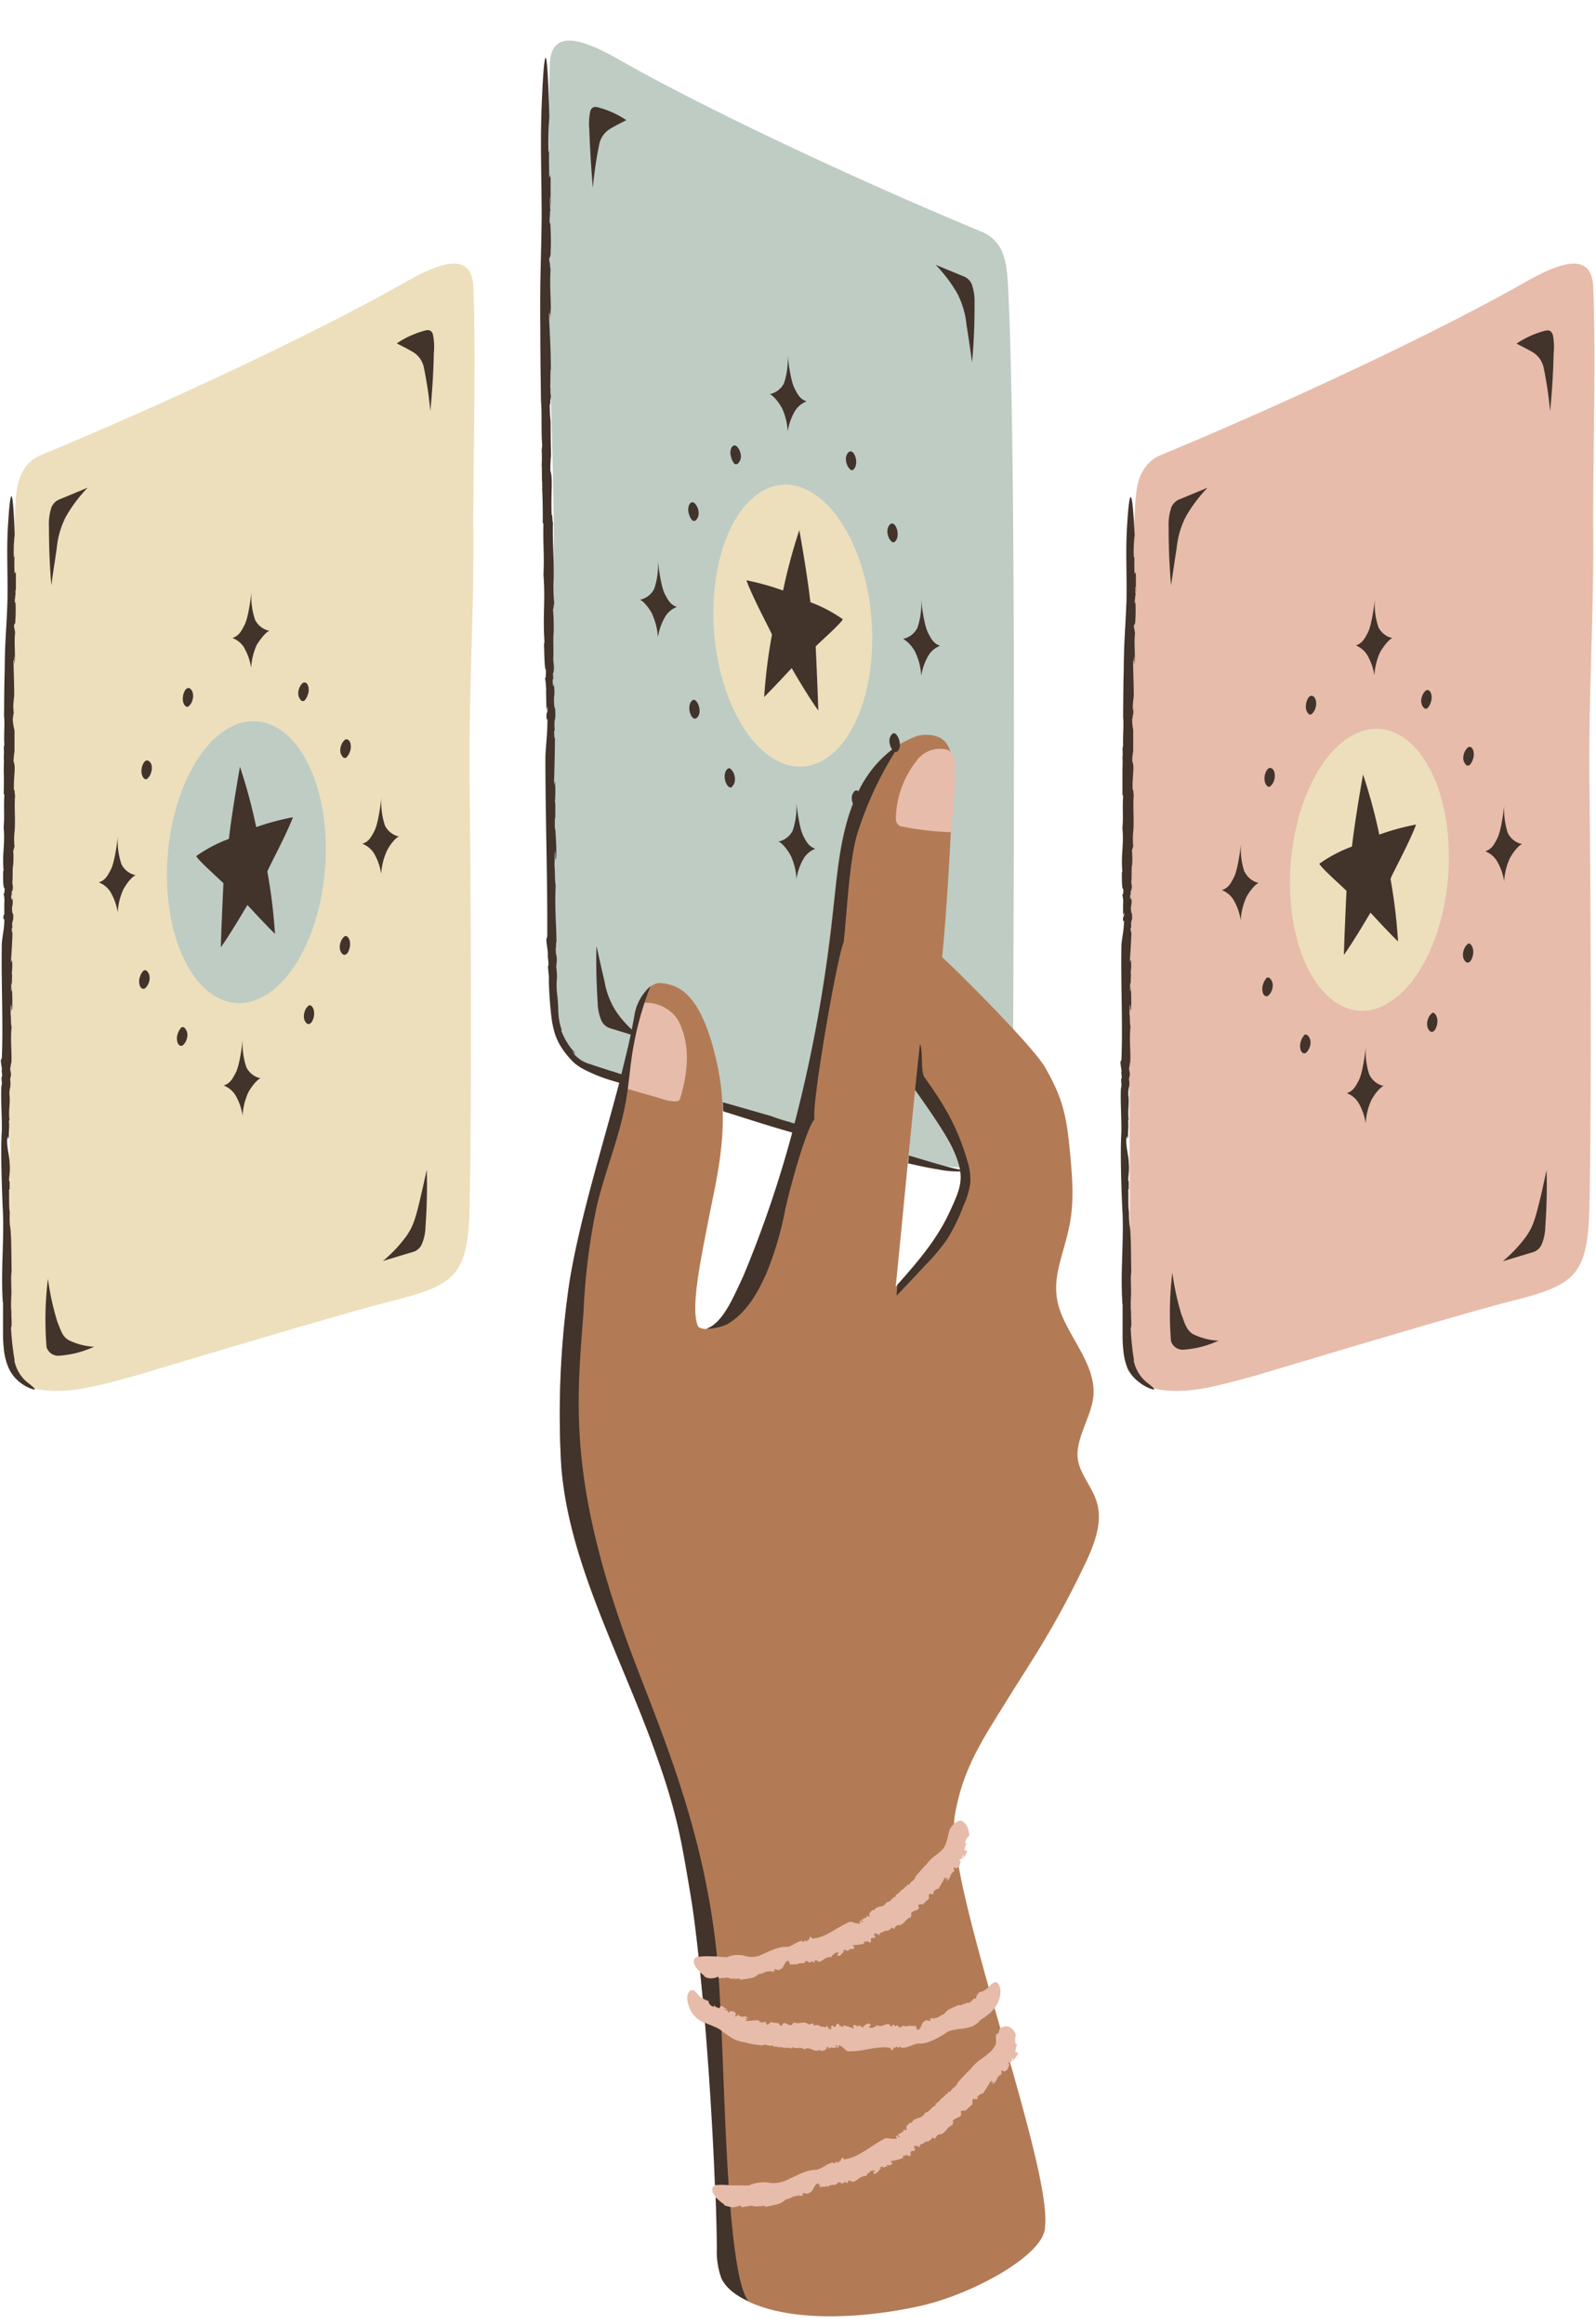
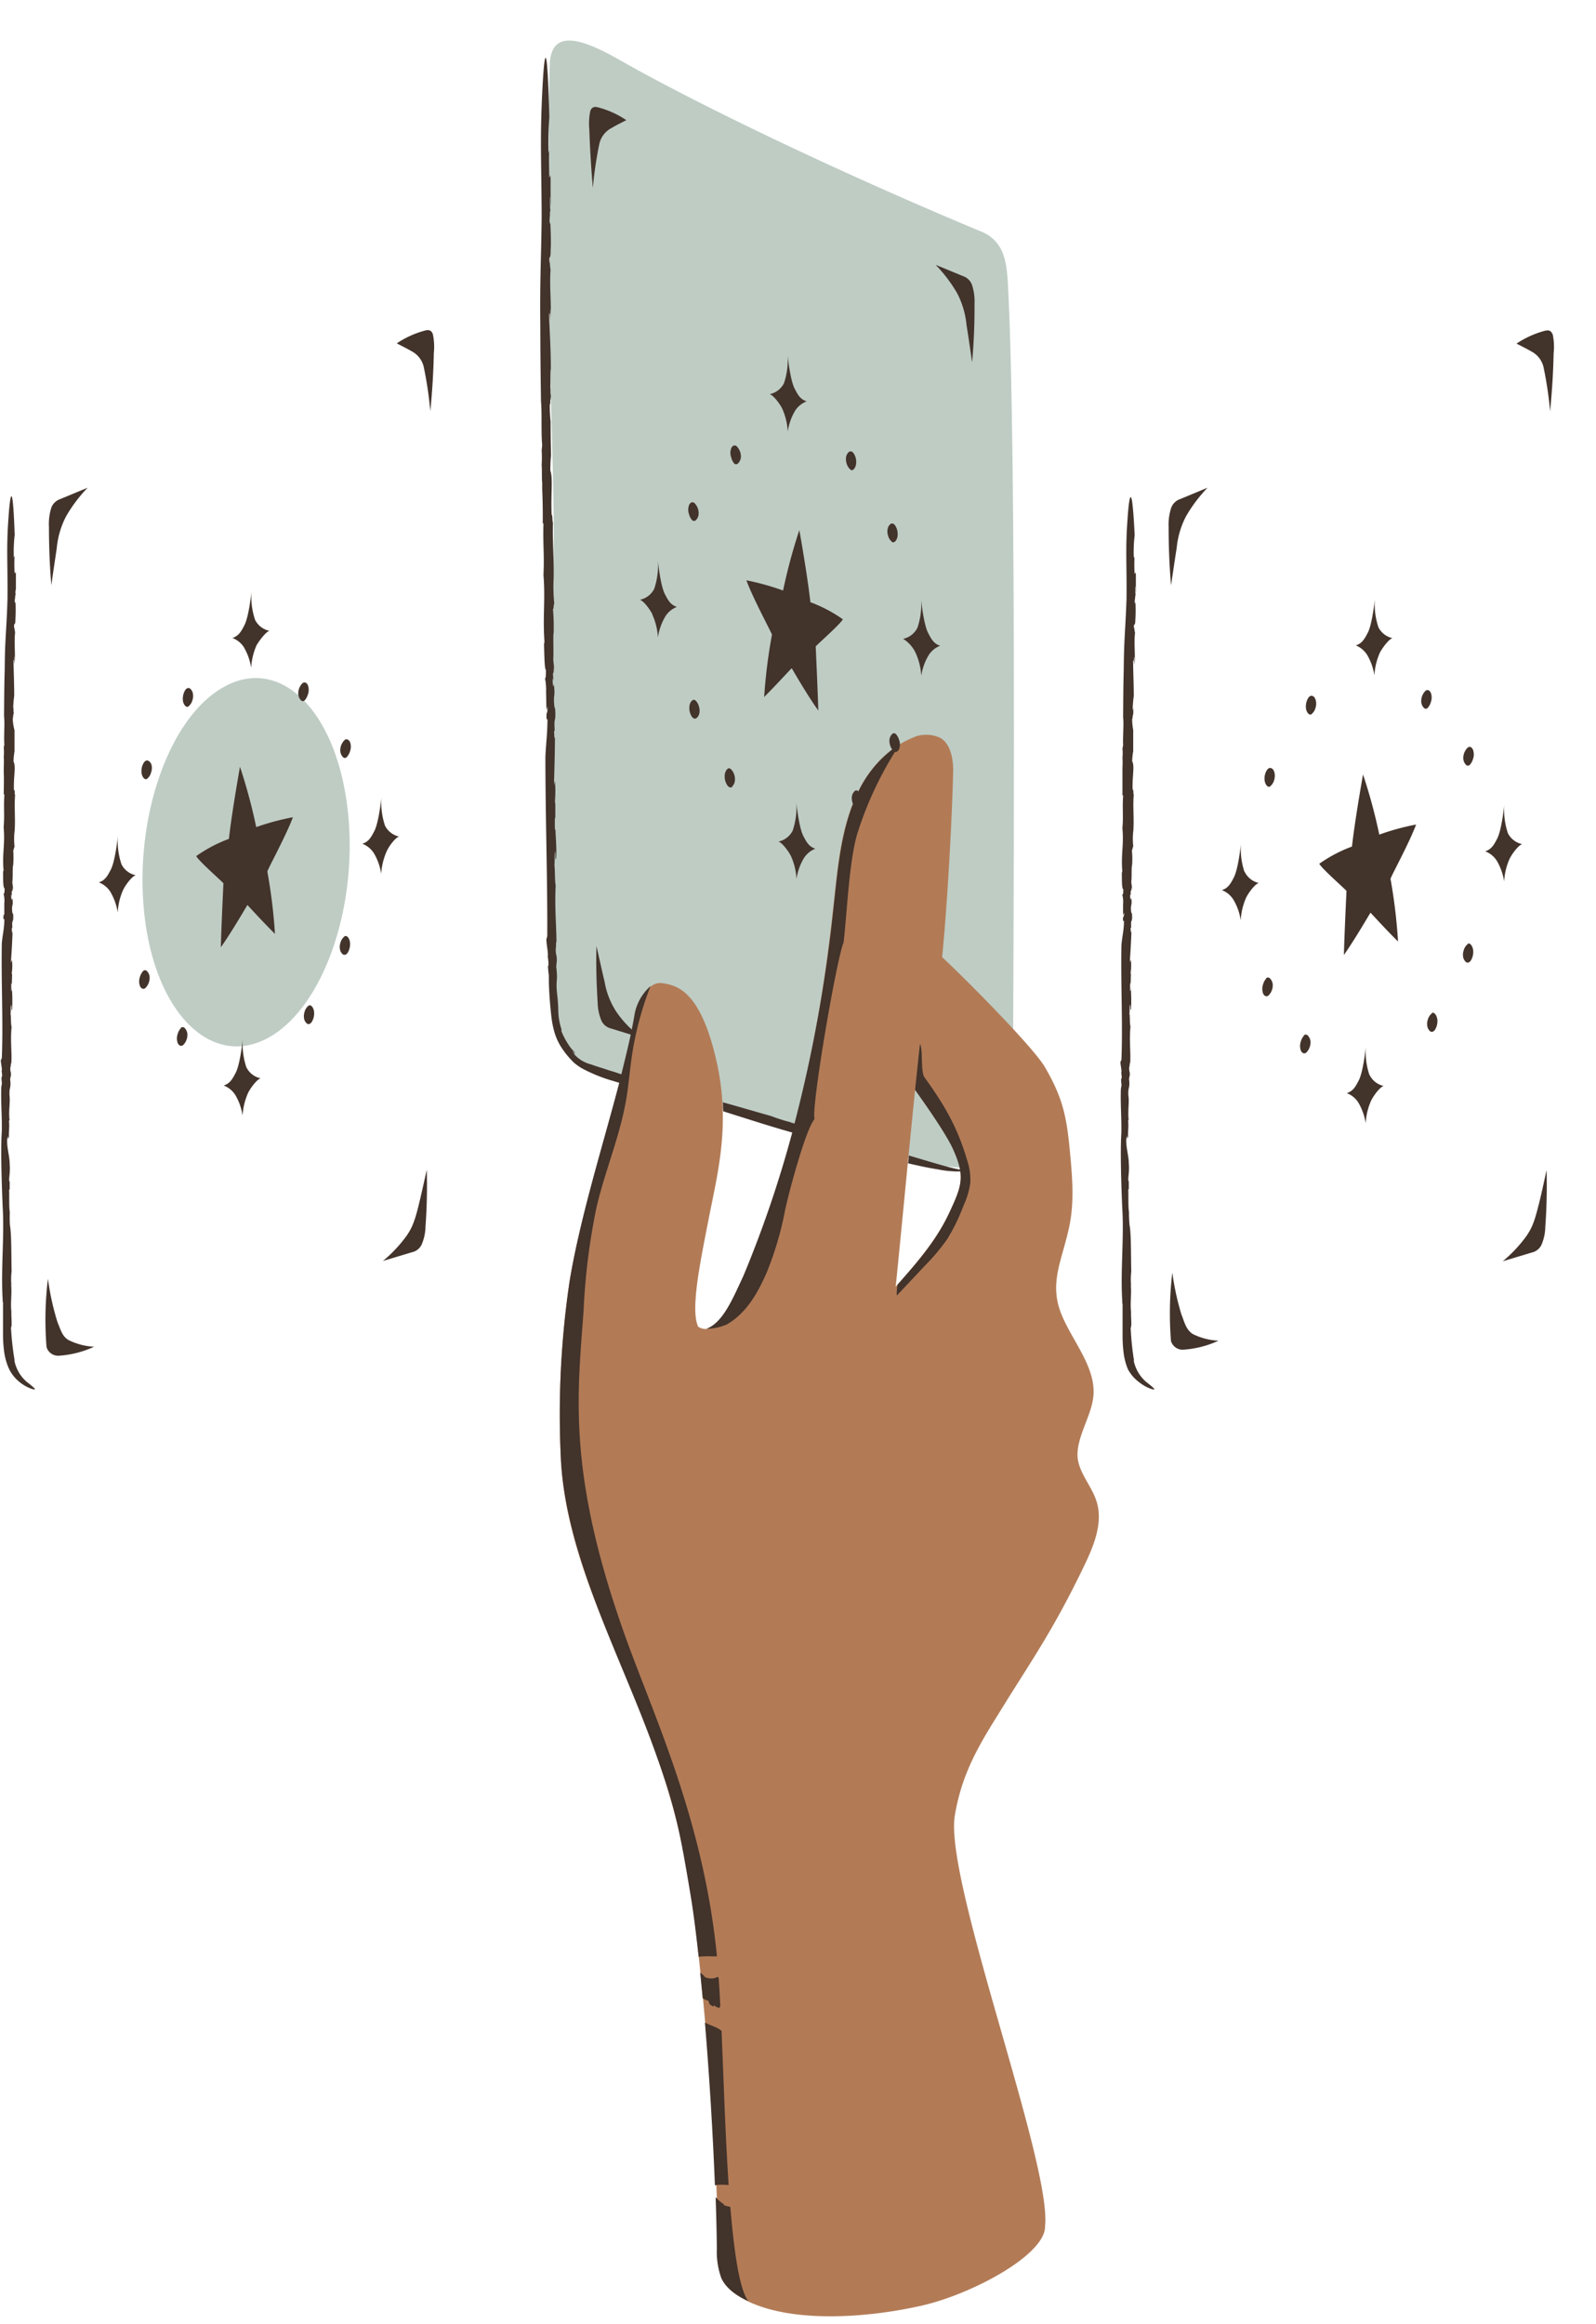
<svg xmlns="http://www.w3.org/2000/svg" data-name="Layer 1" height="384.5" preserveAspectRatio="xMidYMid meet" version="1.0" viewBox="-0.1 -6.7 264.1 384.5" width="264.1" zoomAndPan="magnify">
  <g id="change1_1">
    <path d="M167.54,174.18c0,7.9-1,11.49-4.92,12.12-4.8.76-9.6-.63-15.19-2.14-2.31-.62-33.11-10-43.17-12.55C93.83,169,91.77,167.38,91.51,156c-.35-16.06-.22-51.27,0-70,.19-14.26-.8-28.57-.61-42.83,0-13.83-.48-27.73,0-39.57.41-5.8,5.94-3.56,11.58-.35,11.88,6.78,34.89,18,60.13,28.51a6.13,6.13,0,0,1,2.81,2.57c1,1.73,1.18,4.23,1.3,6.65C168.23,69.89,167.49,161.78,167.54,174.18ZM36.88,107c-9.24,5.17-15,22.34-13,38.34s11.28,24.78,20.52,19.61,15-22.34,12.95-38.35S46.13,101.78,36.88,107Z" fill="#beccc4" />
  </g>
  <g id="change2_1">
    <path d="M152.38,374.8c8.36-1.89,20.59-8.45,20.45-13.16,1.17-10.25-16.72-57.22-14.93-67.94,1.29-7.76,4.67-12.67,8.32-18.58,4.11-6.66,7.95-12.06,13-22.57,1.65-3.41,3.28-7.26,2.12-10.87-.83-2.6-3-4.76-3.14-7.48-.1-3.28,2.38-6.74,2.64-10,.38-4.75-3.51-9-5.3-13.45-2.17-5.34.27-9.2,1.37-14.86.79-4.08.4-8.28,0-12.42-.54-5.67-1.25-8.69-4.11-13.62-2-3.39-13.27-14.72-17-18.18.94-9.37,1.69-24.2,1.83-30.92,0-2-.5-4.55-2.26-5.42a5.59,5.59,0,0,0-3.78-.23c-5.42,2-8.93,6.54-10.88,12s-2.34,11.28-3,17c-2.18,20.3-6.7,41.25-14.64,60.06-2.42,5.13-4.69,10.48-7.62,8.67-1.35-2.71.32-10.69,1.7-17.76,1.5-7.69,3.69-15.71,1.31-26.21-2.62-11.53-6.43-12.53-9-12.89-2.4-.33-4,3.15-4.29,5.11C103.44,174,96.44,191,94.11,205.6a150,150,0,0,0-1.36,29.78c1,15.29,8.51,29,13.91,43.33A130.06,130.06,0,0,1,113,299.47c2.61,11.32,5.85,51.53,5.69,66.28a10.4,10.4,0,0,0,.61,4.48c.87,1.9,2.79,3.09,4.69,4C131.81,377.76,144,376.7,152.38,374.8Zm5.2-191.44c2.08,4.58,1.5,6.12-.63,10.67s-5.5,8.4-8.83,12.16c1.19-11.83,2-20.74,3.21-32.57C151.49,173.87,156.24,180.39,157.58,183.36Z" fill="#b27b56" />
  </g>
  <g id="change3_1">
-     <path d="M157.77,302.73l.18,0C157.87,302.76,157.81,302.76,157.77,302.73Zm-6.4,1.18h0v0Zm-29.46,22.6.07.16C122,326.62,122,326.56,121.91,326.51ZM148.84,130a50.71,50.71,0,0,0,8.47,1c.21-3.82.79-7.62.62-11.51,0-.7-.48-1.94-1.35-2.15a4.75,4.75,0,0,0-4.64,1.39,16,16,0,0,0-3.8,10A1.4,1.4,0,0,0,148.84,130ZM116.51,320.24l-.06.09a2.31,2.31,0,0,0,2.28,0c.08.59.8.09,1,.27l0,.05c.59-.44,1.23.37,1.78-.07,0,.05,0,.2-.15.22.41-.09,1-.25,1,.08,1-.18,2.37-.19,2.9-.83l0,.1c.29-.41.45-.13.8-.37,0,0,.06.06.06.08.31-.43,1.09-.28,1.36-.49l.07.21c.24-.07.49-.13.73-.21l-.29,0c0-.61.65.23,1.09-.28.52-.06.69-1.47,1.27-1.34.16-.35-.09.51.21.19.1.31-.11.25.05.46.31-.25.67.14,1-.19l.09.23c.45-.6,1.19,0,1.43-.56.52-.39.63.56,1.08-.1l.35.23c.28,0,0-.45.4-.39,0,.2.42,0,.32.27.77.06,1.15-.94,2.21-.74,0-.45.54-.41.56-.75.09.16.86-.33.53.23,0,.05-.1.07-.12,0l0,.24c.65.23.77-.6,1.27-.73-.17,0-.35.08-.29-.12l.45-.16v.23c.24,0,.47-.11.71-.18l-.2-.19c.37,0,.66.32.87-.18.08-.25-.44-.17-.14-.4a8.14,8.14,0,0,0,1.81-.26c-.17-.24,0-.3.1-.42l.12.21c.41-.59.45.39.89-.13l-.06-.36c.29-.7.51.32.77-.56-.21.15-.35-.44,0-.47l0,.24c.13-.12.14-.23.26-.24,0,.16.11.34.31.19v.35l.22-.61c.44.07.81-.51,1.11-.29,0,0,.8-.24.77-.66,0,.29.4.13.43.43.05-.34.46-.84.82-.73l0,.05c1-.24,1.09-1.19,2-1.36-.2-.21.24-.34-.06-.58.44-.79,1.69-.31,1.21-1.4.26-.29.52-.08.71-.16l0,.11a7.65,7.65,0,0,1,1.06-1c.12-.26-.2-.68.24-.9,0,.26.14.1.27,0-.06.1,0,.18.24.13a.41.41,0,0,1,0-.19s0,0,0,0c.16-.26.08-.27,0-.19a.16.16,0,0,0-.12-.07c.4,0,.6-.6.88-.36a13.18,13.18,0,0,0,1.14-2c.2.07.2.3.11.51.1-.15.21-.28.3-.43.2.19-.09.33-.16.48.76-.16.54-1.25,1.32-1.54l-.07-.26h.06a.44.44,0,0,1-.07-.4c.25.06.41.34.63,0,.36-.08.42-.72.53-1.11-.15.15-.21,0-.23-.1s.35-.11.35-.28l.27.16c-.29-.11,0-.57-.06-.7.25.05,0,.35.12.49.4-.64.2-.33.57-1,0-.46-.3-.09-.44-.39.14-.32.09-.72.44-1h-.3a1.71,1.71,0,0,1,.68-1.3,4.44,4.44,0,0,0-.37-1.54,2.12,2.12,0,0,0-.59-.71.8.8,0,0,0-1-.1,1.87,1.87,0,0,0-.58.38,3,3,0,0,0-.23.26c-.91.92-.52,2-1.44,3.71-1.14,1.32-1.85,1.32-2.92,2.79-.62.6-1.22,1.33-1.81,2,0,.58-.83.76-1,1.33l-.29-.07c-.06.2-.16.39-.37.39l0-.06c-.08.3-.36.4-.41.54l0-.06-.23.2,0-.11a2,2,0,0,1-1,.86l.19.22c-.89.2-.8.89-1.66,1l0-.06c-.43,1.16-1.56.35-2.07,1.44.06-.14-.12-.1-.15-.17-.34.3-.8.56-.54,1.07-.32.15-.34,0-.48-.21.12.22-.11.45-.34.58l.07-.14-.67.43.35.35c-.43.06-.35-.47-.65-.19l.17.35c-.54.19-1.1-.2-1.73-.24-2.12.82-4,2.69-6.26,2.78l-.18-.24c-.19-.39-.33.81-.55.45l-.16.27c-.09-.06-.26-.09-.17-.22-.22.06-.21.13-.32.3l-.32-.17c-.9.1-1.47.81-2.4,1-1.23-.19-3.13.77-4.28,1.29a3.88,3.88,0,0,1-2.68.2,4.59,4.59,0,0,0-2.68.06c0-.06-.19.08-.19.13-.52,0-1,0-1.54-.1l-1.06-.05a13.81,13.81,0,0,0-1.93,0c-.58.05-1.07.25-1.12.74S115,319.09,116.51,320.24Zm50.39,8.43a1.34,1.34,0,0,0-1,0c-.45.16-.65.32-.63.63-.13.39-.33.57-.34.54h-.07l0,0h-.09a.44.44,0,0,0-.06.22,3.86,3.86,0,0,0,0,.69v.4c0,.15,0,.23,0,.27s0,0,0,.1-.12.2-.18.3-.29.45-.46.69a11.8,11.8,0,0,1-1.84,1.5,8.52,8.52,0,0,0-1.73,1.65c-.77.67-1.44,1.53-2.15,2.23-.08.63-1,.89-1.16,1.52l-.33-.05c-.07.22-.19.42-.42.45l0-.06c-.11.32-.43.44-.48.61l0-.07-.25.25v-.11a2.43,2.43,0,0,1-1.09,1l.21.21c-1,.33-.9,1-1.85,1.25l0-.06c-.49,1.26-1.74.59-2.3,1.82.08-.15-.13-.09-.16-.15-.4.35-.86.69-.56,1.18-.33.2-.36,0-.52-.14.13.21-.1.48-.35.66l.07-.16c-.23.19-.47.35-.7.52l.39.32c-.47.12-.4-.43-.72-.11l.2.33c-.6.26-1.22-.06-1.89,0-2.3,1.07-4.36,3.21-6.85,3.48l-.21-.22c-.21-.38-.36.84-.6.5l-.19.28c-.1,0-.28-.06-.19-.2-.25.08-.23.15-.35.33l-.35-.15c-1,.18-1.64.95-2.69,1.19a6.21,6.21,0,0,0-2.44.56c-.86.37-1.72.8-2.37,1.1a5.1,5.1,0,0,1-3,.49,6,6,0,0,0-3,.29c-.06-.06-.21.09-.2.14a16.2,16.2,0,0,1-1.71,0l-1.16,0c-.66,0-1.46-.08-2.11-.06s-1.17.15-1.25.64.31,1.44,2.06,2.63l-.07.09a2.81,2.81,0,0,0,2.62,0c.12.59.91.06,1.17.23l0,0c.64-.47,1.42.28,2-.19,0,0,0,.2-.16.23.46-.12,1.07-.35,1.15,0,1.1-.25,2.63-.41,3.18-1.1l0,.1c.3-.45.49-.17.87-.46,0,0,.07.05.07.07.33-.45,1.19-.35,1.49-.58l.08.21.8-.29-.31,0c-.07-.62.72.19,1.2-.36.58-.09.74-1.54,1.39-1.45.18-.37-.09.52.24.17.11.3-.13.26.06.46.34-.27.75.09,1.17-.28l.1.23c.49-.63,1.32-.11,1.59-.68.57-.44.7.52,1.2-.2l.39.22c.31-.07.05-.47.43-.44.07.2.47,0,.36.25.85,0,1.27-1.06,2.45-1,0-.48.6-.48.62-.83.1.15.95-.42.59.18,0,.05-.11.08-.14,0l.05.25c.73.16.86-.7,1.41-.88-.19,0-.39.12-.33-.1l.5-.21v.23l.77-.27-.22-.17c.41-.07.74.25,1-.28.08-.27-.49-.13-.16-.4a7.62,7.62,0,0,0,2-.52c-.2-.21,0-.3.1-.44l.14.2c.44-.66.5.34,1-.25l-.07-.36c.3-.75.57.27.82-.69-.21.19-.4-.4,0-.49l0,.25c.14-.14.14-.26.27-.29,0,.17.13.33.35.14v.36l.21-.66c.49,0,.86-.63,1.19-.44,0,0,.82-.37.78-.79,0,.29.43.09.47.39.05-.35.48-.91.86-.84l0,.06c1-.35,1.14-1.34,2.08-1.61-.21-.2.26-.36-.06-.58.51-.84,1.79-.49,1.33-1.58.28-.31.55-.11.76-.2l0,.11a11.27,11.27,0,0,1,1.17-1.11c.14-.28-.18-.71.3-1,0,.27.15.1.29,0-.07.11-.05.19.24.12a.4.4,0,0,1,0-.19l0,0c.19-.27.1-.28,0-.2s0,0-.13-.07c.44,0,.68-.64,1-.41a22.9,22.9,0,0,0,1.37-2.17c.2.06.18.32.06.53l.36-.46c.19.19-.12.35-.21.51.8-.18.67-1.33,1.52-1.64l0-.26h.06a.42.42,0,0,1,0-.42c.25.07.39.37.66.06.37-.08.51-.75.68-1.15-.17.15-.22,0-.22-.12s.37-.09.4-.27l.25.19c-.28-.14.1-.6,0-.74.25.06,0,.36.05.51l.38-.46a4.74,4.74,0,0,0,.47-.69c.08-.65-.31-.05-.42-.43.16-.45.07-.87.38-1.27l-.3.07A2.8,2.8,0,0,1,168,330,2.11,2.11,0,0,0,166.9,328.67ZM144.11,314.6h0l0,.18ZM263.53,80.08c0-13.82.48-27.73,0-39.57-.42-5.79-5.94-3.56-11.58-.34-11.89,6.77-34.9,18-60.13,28.5A6.09,6.09,0,0,0,189,71.25c-1.05,1.73-1.18,4.22-1.31,6.65-1.49,28.91-.75,120.81-.8,133.21,0,7.89,1,11.49,4.92,12.12,4.8.75,9.6-.63,15.18-2.14,2.31-.63,33.12-10,43.18-12.56,10.43-2.64,12.49-4.22,12.74-15.63.36-16.05.23-51.27,0-70C262.73,108.65,263.71,94.34,263.53,80.08ZM107.07,159.22a1.71,1.71,0,0,0-1.88,1.28c-.8,4.16-1.64,8.57-2.63,12.61,2.31.71,4.53,1.31,6.85,2a7,7,0,0,0,2.31.43.86.86,0,0,0,.54-.18.82.82,0,0,0,.23-.44c1.28-4.33,1.71-8.93-.43-12.91A6.35,6.35,0,0,0,107.07,159.22ZM150.39,350h0l0,.18ZM165,329.79c-.08,0,.16,0-.16,0h0l.06,0Zm-44.29.52a5.08,5.08,0,0,0,1,.55,6.72,6.72,0,0,0,1.37.36,18.73,18.73,0,0,0,2.91.52l0,0,.05,0h0c.52-.34,1.22.23,1.8,0l.16.27a.49.49,0,0,1,.58,0l0,.06c.3-.13.58,0,.73-.05l0,.07h.33l-.08.09a2.49,2.49,0,0,1,1.39.08V332c.86.43,1.26-.11,2,.34v.07c1.09-.66,1.59.67,2.71,0-.14.08,0,.15,0,.22.5,0,1-.08,1.06-.64.35,0,.28.19.32.41,0-.25.32-.34.6-.34l-.13.09.8-.06-.15-.47c.42.14.09.57.5.47v-.39c.58.08.92.68,1.49,1,2.39.17,4.86-1,7.11-.54l.13.29c.1.42.53-.71.67-.32l.23-.23c.08.07.24.14.13.25.24,0,.23-.09.38-.24l.29.22a3.26,3.26,0,0,0,1.33-.27l.7-.26a4.46,4.46,0,0,1,.74-.19c1.34.22,3.31-.94,4.41-1.63,1.47-1.21,4-.28,5.58-1.94.1,0,.21-.22.18-.26a11.44,11.44,0,0,0,1.62-1.13,5.94,5.94,0,0,0,1-1.14,4.29,4.29,0,0,0,.78-2.86c-.14-.89-.56-1.33-1-1.14a2.68,2.68,0,0,0-.82.65,3.69,3.69,0,0,1-1.38.94l-.08-.06a1.5,1.5,0,0,0-.76,1.24c-.42-.39-.51.33-.78.3l0-.05c-.08.33-.31.36-.52.37s-.49,0-.64.32c0-.05-.06-.2,0-.25-.28.21-.68.52-.84.23-.76.42-2,.72-2.33,1.41v-.1c-.18.46-.38.2-.66.49,0,0-.07,0-.07-.06-.22.45-1,.4-1.2.63l-.09-.21-.66.28.27,0c.1.61-.63-.2-1,.33-.48.07-.58,1.51-1.16,1.36-.15.34.08-.51-.2-.2-.1-.31.1-.24-.05-.46-.3.24-.63-.17-1,.13l-.07-.24c-.38.55-1.07-.15-1.35.33-.55.3-.49-.66-1-.09l-.27-.31c-.26,0-.13.43-.44.3,0-.21-.37-.12-.23-.34-.67-.25-1.25.62-2.15.12-.15.43-.59.22-.71.54,0-.17-.86,0-.4-.4,0,0,.11,0,.11,0l0-.25c-.51-.43-.86.3-1.34.25.14.07.33,0,.21.22l-.45,0,.09-.21c-.22,0-.45-.05-.67-.09l.1.25c-.33-.12-.45-.56-.81-.19-.16.21.32.34,0,.43a9,9,0,0,0-1.64-.51c.05.29-.1.27-.26.33v-.25c-.59.34-.2-.55-.79-.28l0-.18-.16.52c-.55.48-.27-.53-.88.12.23,0,.09.56-.2.44l.09-.24c-.16,0-.22.14-.32.09.1-.13.06-.35-.17-.32l.17-.29-.46.42c-.33-.27-.89,0-1-.34,0,0-.72-.22-.91.14.16-.22-.23-.33-.1-.59-.2.24-.78.4-1,.1l0,0c-.79-.35-1.45.24-2.14-.19,0,.29-.37.09-.33.46-.81.26-1.27-.94-1.72.15-.36,0-.37-.33-.54-.42l.09-.05a4.84,4.84,0,0,1-1.32-.15c-.26.06-.4.58-.81.37.19-.18,0-.18-.16-.21.11,0,.16-.08,0-.26a.48.48,0,0,1-.15.11.09.09,0,0,1,0-.05c-.29,0-.25.08-.14.14a.19.19,0,0,0,0,.14c-.22-.33-.78-.15-.73-.51-.81-.1-1.46.12-2.16.07,0-.2.18-.31.38-.33l-.47-.06c.08-.26.3-.08.46-.09a.75.75,0,0,0-.78-.23.81.81,0,0,1-.83-.3l-.2.15,0-.05a.43.43,0,0,1-.35.17c0-.25.24-.48,0-.61-.12-.31-.68-.21-1-.27.13.12,0,.2-.09.24s-.11-.32-.27-.3l.15-.28c-.1.29-.52.06-.64.14,0-.25.32,0,.45-.17-.56-.31-.28-.16-.82-.48-.42,0-.12.28-.42.42-.27-.13-.66-.13-.8-.51l-.09.29c-.59-.2-.85-.49-.87-1a4.6,4.6,0,0,1-1.35-.7c-.16-.14-.32-.3-.45-.44l-.3-.35a.72.72,0,0,0-1-.21,1.81,1.81,0,0,0-.41,1.47,2.91,2.91,0,0,0,.13.71l.09.28a4.56,4.56,0,0,0,.44,1,6.7,6.7,0,0,0,.52.7,4.75,4.75,0,0,0,1.13.87c.79.44,1.65.73,2.73,1.23C119.59,329.49,120.11,329.92,120.7,330.31Zm44.79,6.07-.19,0S165.4,336.45,165.49,336.38Zm-7.13,1.54h0v-.05Z" fill="#e7bcab" />
-   </g>
+     </g>
  <g id="change4_1">
-     <path d="M78.22,40.51c-.42-5.79-5.94-3.56-11.58-.34-11.89,6.77-34.9,18-60.13,28.5A6.09,6.09,0,0,0,3.7,71.25C2.65,73,2.52,75.47,2.39,77.9c-1.49,28.91-.75,120.81-.8,133.21,0,7.89,1,11.49,4.92,12.12,4.8.75,9.6-.63,15.18-2.14,2.31-.63,33.12-10,43.18-12.56,10.43-2.64,12.49-4.22,12.74-15.63.36-16.05.23-51.27,0-70-.19-14.27.79-28.58.61-42.84C78.24,66.26,78.69,52.35,78.22,40.51ZM43.56,158.13c-7.07,4-14.11-2.77-15.71-15s2.84-25.41,9.92-29.37,14.11,2.76,15.72,15S50.64,154.16,43.56,158.13ZM143.91,104c-1.61,12.25-8.64,19-15.72,15s-11.52-17.11-9.92-29.36,8.64-19,15.71-15S145.51,91.7,143.91,104Zm85.5,55.4c-7.08,4-14.12-2.76-15.72-15s2.84-25.4,9.92-29.37,14.12,2.76,15.72,15S236.49,155.4,229.41,159.36Z" fill="#eddfbc" />
-   </g>
+     </g>
  <g id="change5_1">
    <path d="M90.94,36.56a1.91,1.91,0,0,1,0,.6Zm21.73,137.32.14,0ZM89.42,59.79v0Zm-87,37.59s0-.11.06-.39Zm-.86,96.47v.09A.41.41,0,0,0,1.55,193.85Zm-1-82v0ZM4.39,222a6.25,6.25,0,0,1-2.12-3.63l.06.09a46.42,46.42,0,0,1-.61-5.5c.23-.28,0-2,.07-2.6l0,0c-.19-1.49.12-3.09-.06-4.54a.75.75,0,0,1,.09.42,10.75,10.75,0,0,1,0-2.58c-.06-2.51,0-6-.27-7.64l0,.11A19.19,19.19,0,0,1,1.52,194c0-.06,0-.13,0-.12-.15-1-.06-2.92-.11-3.73l.09-.05,0-2,0,.74c-.24-.25.15-1.51,0-2.95,0-1.36-.52-2.75-.4-4.16-.12-.67.19.59.1-.41.12,0,.08.47.18.21-.06-1,.13-1.62,0-2.83l.1,0c-.18-1.59.13-3,0-4.05-.09-1.64.29-1.1.1-2.8l.14-.66c0-.73-.17-.52-.1-1.33.08.05.07-1,.15-.55.13-1.83-.18-3.71.05-6.12-.16-.52-.06-1.73-.18-2.12.07-.07,0-2.43.17-1.07,0,.12,0,.32,0,.31l.1.16a33,33,0,0,0-.05-3.85c0,.4,0,.94-.1.58l0-1.26.09.26.06-1.88-.11.26a8.49,8.49,0,0,0,.1-2.28c-.08-.47-.14.87-.17-.1.08-1.23.2-3.08.24-4.65-.11.15-.1-.27-.12-.71l.1,0c-.13-1.67.22-.61.13-2.26l.06.15-.2-.44c-.18-1.5.22-.81,0-2.47,0,.66-.23.31-.18-.5l.1.21a5.92,5.92,0,0,1,0-.9c.05.27.14.15.13-.51l.11.44-.16-1.24c.11-1,0-2.48.14-2.87a15.94,15.94,0,0,0,0-2.54c.08.42.13-.72.24-.39a11.43,11.43,0,0,1,0-2.75v.12c.15-2.33-.09-4,.08-6.09-.12.1,0-1-.19-.74-.11-2.17.37-3.94-.07-4.74a10.62,10.62,0,0,1,.16-1.67l0,.23c0-1.85,0-2.38,0-3.75A8.77,8.77,0,0,1,2,112c.07.4.07-.1.08-.56,0,.29,0,.38.1-.22a2.49,2.49,0,0,1-.05-.34s0,0,0,0c0-.77,0-.64-.06-.28,0,0,0,0,0,.12a22.6,22.6,0,0,1,.18-2.31c0-2.31-.1-4-.11-5.88.08-.21.14.24.15.79v-1.36c.1,0,0,.79,0,1.2.21-1.61-.09-3.34.11-5.24l-.08-.39,0-.11a2,2,0,0,1-.1-.71c.1-.27.21,0,.23-.92a24.72,24.72,0,0,0,0-3.09c0,.53-.08.36-.11.13,0-.47.11-.74.08-1.1l.13,0c-.13.18-.1-1.24-.15-1.41s.06.73.13.85c0-1.89,0-.94,0-2.83-.07-1-.12.18-.22-.3a26.12,26.12,0,0,1,0-2.78l-.12.32a23.71,23.71,0,0,1,.14-3.79C1.89,69.25,1.3,79.06,1.3,79.06.93,84,1.19,86.48,1.14,92.31,1,97.43.71,98.79.68,104.1c-.08,2.53-.09,5.24-.11,7.71.15,1.18-.06,3.26.05,4.65l-.1.54a7.72,7.72,0,0,1,0,1.52l0,0c.06.72,0,1.52,0,1.88l0,0v.87l0-.15c.06,1.25,0,2.54,0,3.67l.11-.09c-.16,2.42.06,3.31-.13,5.49l0,0c.27,2.77-.27,4.37,0,7.23,0-.36-.06.15-.09.12,0,1.31,0,2.72.25,2.74,0,1-.09.78-.17.9a4.45,4.45,0,0,1,.12,1.58l0-.35v2.14L.66,144c-.06,1.14-.23.29-.19,1.38H.62c0,1.57-.29,2.48-.42,4-.12,6.32.25,13.11,0,19l-.12.25c-.17.12.25,1.63.09,1.85l.08.68c0,.2-.06.6-.1.26a5.61,5.61,0,0,0,.07,1.1l-.11.68c-.08,2.5.13,4.62.09,7.24-.22,3.15,0,9.09.14,12.51.31,4.8-.31,10.41,0,15.33a1.83,1.83,0,0,0,.06.57l0,4.51v.91a22.23,22.23,0,0,0,.14,2.29,10.52,10.52,0,0,0,.75,3A6.33,6.33,0,0,0,3.17,222a6.74,6.74,0,0,0,1.88,1.07c.47.16.7.18.61,0A11.92,11.92,0,0,0,4.39,222ZM187.64,97.38s0-.11.05-.39Zm-.86,96.47v.09A.41.41,0,0,0,186.78,193.85Zm-1-82v0ZM189.62,222a6.3,6.3,0,0,1-2.13-3.63l.07.09A46.42,46.42,0,0,1,187,213c.23-.28,0-2,.07-2.6l0,0c-.19-1.49.11-3.09-.06-4.54a.75.75,0,0,1,.09.42,10.75,10.75,0,0,1,0-2.58c-.07-2.51,0-6-.27-7.64l0,.11a21.84,21.84,0,0,1-.11-2.22c0-.06,0-.13,0-.12-.16-1-.06-2.92-.12-3.73l.09-.05,0-2,0,.74c-.25-.25.15-1.51,0-2.95,0-1.36-.52-2.75-.4-4.16-.12-.67.18.59.09-.41.13,0,.08.47.19.21-.06-1,.13-1.62,0-2.83l.1,0c-.18-1.59.13-3-.05-4.05-.08-1.64.3-1.1.11-2.8l.13-.66c0-.73-.16-.52-.09-1.33.08.05.07-1,.14-.55.14-1.83-.18-3.71.06-6.12-.16-.52-.06-1.73-.18-2.12.07-.07,0-2.43.17-1.07,0,.12,0,.32,0,.31l.1.16a33,33,0,0,0-.05-3.85c0,.4,0,.94-.1.58l0-1.26.08.26.06-1.88-.1.26a8.92,8.92,0,0,0,.1-2.28c-.08-.47-.15.87-.17-.1.07-1.23.2-3.08.24-4.65-.11.15-.11-.27-.13-.71l.1,0c-.12-1.67.23-.61.13-2.26l-.13-.29c-.18-1.5.21-.81,0-2.47,0,.66-.22.31-.17-.5l.1.21a5.92,5.92,0,0,1,0-.9c0,.27.13.15.13-.51l.11.44-.16-1.24c.11-1,0-2.48.14-2.87a15,15,0,0,0-.05-2.54c.09.42.14-.72.25-.39a11.43,11.43,0,0,1,0-2.75v.12c.14-2.33-.1-4,.07-6.09-.11.1,0-1-.18-.74-.11-2.17.37-3.94-.08-4.74a10.3,10.3,0,0,1,.17-1.67l0,.23c0-1.85,0-2.38,0-3.75a9.22,9.22,0,0,1-.17-2c.08.4.07-.1.08-.56,0,.29,0,.38.11-.22a1.53,1.53,0,0,1,0-.34s0,0,0,0c0-.77,0-.64-.06-.28,0,0,0,0-.06.12a21.74,21.74,0,0,1,.19-2.31c0-2.31-.1-4-.11-5.88.08-.21.13.24.15.79v-1.36c.11,0,.05.79.06,1.2.21-1.61-.1-3.34.11-5.24l-.08-.39,0-.11a1.94,1.94,0,0,1-.11-.71c.1-.27.22,0,.24-.92a24.87,24.87,0,0,0,0-3.09c0,.53-.07.36-.1.13,0-.47.11-.74.08-1.1l.12,0c-.12.18-.09-1.24-.14-1.41.1-.27.06.73.13.85,0-1.89,0-.94,0-2.83-.07-1-.12.18-.22-.3a26.12,26.12,0,0,1,0-2.78l-.12.32a22.59,22.59,0,0,1,.14-3.79c-.6-12.46-1.18-2.65-1.18-2.65-.37,4.89-.11,7.42-.17,13.25-.18,5.12-.42,6.48-.46,11.79-.07,2.53-.08,5.24-.1,7.71.14,1.18-.07,3.26,0,4.65l-.11.54a7,7,0,0,1,0,1.52l0,0c.06.72,0,1.52,0,1.88l0,0v.87l0-.15c0,1.25,0,2.54,0,3.67l.12-.09c-.17,2.42.06,3.31-.13,5.49l0,0c.27,2.77-.27,4.37,0,7.23,0-.36-.07.15-.09.12,0,1.31,0,2.72.24,2.74,0,1-.08.78-.17.9a4.34,4.34,0,0,1,.13,1.58l0-.35v2.14l.19-.42c-.06,1.14-.23.29-.2,1.38h.16c0,1.57-.29,2.48-.42,4-.12,6.32.24,13.11,0,19l-.12.25c-.17.12.25,1.63.09,1.85l.08.68c0,.2-.07.6-.1.26a5.61,5.61,0,0,0,.07,1.1l-.11.68c-.09,2.5.12,4.62.08,7.24-.21,3.15,0,9.09.15,12.51.31,4.8-.32,10.41,0,15.33a2.33,2.33,0,0,0,.05.57l0,4.51v.91a22.23,22.23,0,0,0,.14,2.29,10.48,10.48,0,0,0,.74,3A6.45,6.45,0,0,0,188.4,222a6.74,6.74,0,0,0,1.88,1.07c.47.16.7.18.61,0A13.22,13.22,0,0,0,189.62,222Zm-2.35-77.56h0l.07.15Zm-28.46,42.68a2.51,2.51,0,0,1,0-.27c-.41-.1-1.12-.22-2.17-.52-1.42-.36-3.5-1-6.35-1.84,0,.43-.08.86-.13,1.29,1.7.4,3.41.77,4.9,1A17,17,0,0,0,158.81,187.13ZM31.41,107.28c-.26-.25-.63-.17-.89.25a2.81,2.81,0,0,0-.36,1.63c.06.66.49,1.24.88,1.06a2,2,0,0,0,.7-1.06,2.2,2.2,0,0,0,.08-1.11A1.43,1.43,0,0,0,31.41,107.28ZM9.29,84a14.32,14.32,0,0,1,1.53-5.24A24.11,24.11,0,0,1,14.4,74L9.84,75.89a2.38,2.38,0,0,0-1.45,1.42A8.89,8.89,0,0,0,8,80.47c0,3.32.13,6.56.4,9.66C8.67,88.08,9,86,9.29,84Zm31.38,85.91a12.12,12.12,0,0,1-.6-4.64s-.4,4-1.15,5.5c-.52,1-.93,1.79-2,2.14a4,4,0,0,1,1.92,1.57,9.38,9.38,0,0,1,1.2,3.41,10.77,10.77,0,0,1,.92-3.78c.54-1.05,1.57-2.28,2.08-2.39A3.41,3.41,0,0,1,40.67,169.89Zm1.63-39.74a90.56,90.56,0,0,0-2.69-10c-.6,3.39-1.45,8.52-1.83,11.93a23.41,23.41,0,0,0-5.41,2.85c.44.82,3.69,3.66,4.5,4.49,0,.14-.32,6.61-.43,10.6,1.34-1.87,3.16-4.91,4.4-7,.53.56,2.57,2.81,4.56,4.78a89.54,89.54,0,0,0-1.26-10.3c0-.31,3.06-5.86,4.23-9A42.39,42.39,0,0,0,42.3,130.15Zm8.54-21.94a2.25,2.25,0,0,0,0-1.58c-.24-.47-.57-.51-.86-.33a2.35,2.35,0,0,0-.72,1.81,1.59,1.59,0,0,0,.49,1.08.42.42,0,0,0,.61-.08A2.35,2.35,0,0,0,50.84,108.21ZM9.39,212a43.73,43.73,0,0,1-1.56-7.13,56.26,56.26,0,0,0-.23,11.31,2,2,0,0,0,2,1.44,16.44,16.44,0,0,0,5.87-1.49A10.64,10.64,0,0,1,11.19,215C10.21,214.36,10,213.51,9.39,212Zm20.42-48.57a2.42,2.42,0,0,0-.49.9,2.25,2.25,0,0,0,0,1.58c.24.47.58.52.86.33a2.39,2.39,0,0,0,.73-1.81,1.62,1.62,0,0,0-.5-1.08A.43.43,0,0,0,29.81,163.39Zm-5.25-44.16c-.26-.26-.62-.17-.88.25a2.62,2.62,0,0,0-.36,1.62c.06.66.49,1.24.87,1.06a1.88,1.88,0,0,0,.7-1.06A2.19,2.19,0,0,0,25,120,1.29,1.29,0,0,0,24.56,119.23ZM20,136.3a12.08,12.08,0,0,1-.6-4.64s-.4,4-1.15,5.5c-.52,1-.92,1.8-2,2.14a3.92,3.92,0,0,1,1.92,1.57,9.65,9.65,0,0,1,1.21,3.41,10.44,10.44,0,0,1,.91-3.77c.54-1.06,1.57-2.29,2.08-2.39A3.43,3.43,0,0,1,20,136.3Zm120.7-65.23c.38.18.81-.41.87-1.07a2.63,2.63,0,0,0-.36-1.62c-.26-.42-.63-.51-.89-.25a1.43,1.43,0,0,0-.41.76A2.3,2.3,0,0,0,140,70,2,2,0,0,0,140.72,71.07ZM129.34,60.91a10.55,10.55,0,0,1,.91,3.78,9.58,9.58,0,0,1,1.21-3.41,3.92,3.92,0,0,1,1.92-1.57c-1.07-.35-1.47-1.1-2-2.14-.75-1.48-1.15-5.51-1.15-5.51a12.15,12.15,0,0,1-.6,4.65,3.41,3.41,0,0,1-2.38,1.81C127.77,58.63,128.8,59.86,129.34,60.91Zm-3,47.73c2-2,4-4.22,4.57-4.78,1.23,2.11,3.05,5.15,4.4,7-.12-4-.43-10.47-.43-10.61.8-.82,4.05-3.67,4.49-4.48A23.41,23.41,0,0,0,134,92.94c-.38-3.42-1.23-8.55-1.83-11.93a92.83,92.83,0,0,0-2.69,10,41.13,41.13,0,0,0-6.07-1.69c1.17,3.17,4.21,8.72,4.23,9A89.54,89.54,0,0,0,126.35,108.64Zm99.78-7a9.53,9.53,0,0,1,1.21,3.41,10.71,10.71,0,0,1,.91-3.77c.54-1,1.58-2.29,2.09-2.39A3.45,3.45,0,0,1,228,97.1a12.18,12.18,0,0,1-.6-4.65s-.4,4-1.14,5.5c-.53,1-.93,1.8-2,2.14A4,4,0,0,1,226.13,101.66ZM128.7,132.55c.51.1,1.54,1.34,2.08,2.39a10.55,10.55,0,0,1,.92,3.78,9.39,9.39,0,0,1,1.21-3.41,3.93,3.93,0,0,1,1.91-1.58c-1.06-.34-1.46-1.09-2-2.13-.75-1.48-1.14-5.51-1.14-5.51a12.29,12.29,0,0,1-.61,4.65A3.42,3.42,0,0,1,128.7,132.55Zm22.73-31.19a10.66,10.66,0,0,1,.92,3.77,9.21,9.21,0,0,1,1.21-3.41,3.9,3.9,0,0,1,1.91-1.57c-1.06-.35-1.46-1.1-2-2.14-.75-1.48-1.15-5.5-1.15-5.5a12.08,12.08,0,0,1-.6,4.64A3.41,3.41,0,0,1,149.35,99,5.56,5.56,0,0,1,151.43,101.36ZM147.56,83c.39.18.81-.4.87-1.06a2.66,2.66,0,0,0-.36-1.63c-.25-.41-.62-.5-.88-.25a1.43,1.43,0,0,0-.41.77,2.2,2.2,0,0,0,.08,1.11A1.92,1.92,0,0,0,147.56,83ZM121.4,70A.44.44,0,0,0,122,70a1.62,1.62,0,0,0,.5-1.08,2.39,2.39,0,0,0-.73-1.81c-.29-.19-.62-.14-.86.33a2.22,2.22,0,0,0,0,1.57A2.38,2.38,0,0,0,121.4,70Zm-13.55,25a10.5,10.5,0,0,1,.92,3.77A9.53,9.53,0,0,1,110,95.29a3.9,3.9,0,0,1,1.91-1.57c-1.06-.34-1.46-1.1-2-2.14-.75-1.47-1.14-5.5-1.14-5.5a12.23,12.23,0,0,1-.61,4.64,3.41,3.41,0,0,1-2.38,1.82C106.28,92.64,107.31,93.88,107.85,94.93Zm7,14.13c-.38-.18-.81.4-.87,1.06a2.62,2.62,0,0,0,.36,1.62c.25.42.62.51.88.25a1.35,1.35,0,0,0,.41-.76,2.19,2.19,0,0,0-.08-1.11A1.88,1.88,0,0,0,114.81,109.06ZM98,24.39a64.49,64.49,0,0,1,1.06-7.21,3.91,3.91,0,0,1,2-2.68c.81-.49,1.65-.88,2.48-1.32a15.34,15.34,0,0,0-4.65-2.11c-.48-.13-1-.17-1.3.56a10.21,10.21,0,0,0-.17,3.12C97.53,18.13,97.72,21,98,24.39Zm-57.75,76a9.46,9.46,0,0,1,1.21,3.41,10.66,10.66,0,0,1,.91-3.77C43,99,44,97.78,44.5,97.68a3.42,3.42,0,0,1-2.39-1.82,12.08,12.08,0,0,1-.6-4.64s-.4,4-1.15,5.5c-.52,1-.92,1.79-2,2.14A4,4,0,0,1,40.29,100.43Zm80.82,23a1.33,1.33,0,0,0,.41-.76,2.32,2.32,0,0,0-.07-1.11,2,2,0,0,0-.71-1.07c-.38-.18-.81.41-.87,1.07a2.63,2.63,0,0,0,.36,1.62C120.49,123.62,120.86,123.71,121.11,123.45Zm-6.66-44.06a.43.43,0,0,0,.61.07,1.56,1.56,0,0,0,.49-1.07,2.39,2.39,0,0,0-.72-1.82c-.29-.18-.62-.14-.86.34a2.22,2.22,0,0,0,0,1.57A2.26,2.26,0,0,0,114.45,79.39ZM23.56,154a2.35,2.35,0,0,0-.49.9,2.22,2.22,0,0,0,0,1.57c.24.48.57.52.86.34a2.41,2.41,0,0,0,.73-1.81,1.57,1.57,0,0,0-.5-1.08A.42.42,0,0,0,23.56,154Zm193.69-45.44c-.26-.25-.63-.16-.89.26a2.76,2.76,0,0,0-.36,1.62c.06.66.49,1.24.88,1.06a2,2,0,0,0,.7-1.06,2.19,2.19,0,0,0,.08-1.11A1.43,1.43,0,0,0,217.25,108.51Zm9.26,62.61a12.08,12.08,0,0,1-.6-4.64s-.4,4-1.15,5.5c-.52,1-.92,1.8-2,2.14a3.92,3.92,0,0,1,1.92,1.57,9.72,9.72,0,0,1,1.21,3.41,10.44,10.44,0,0,1,.91-3.77c.54-1.06,1.57-2.29,2.08-2.39A3.43,3.43,0,0,1,226.51,171.12Zm1.64-39.73a91.44,91.44,0,0,0-2.7-10c-.6,3.38-1.45,8.51-1.83,11.93a23.41,23.41,0,0,0-5.41,2.85c.44.81,3.69,3.65,4.5,4.48,0,.14-.32,6.61-.43,10.61,1.34-1.88,3.16-4.91,4.4-7,.53.55,2.57,2.81,4.56,4.77A89.4,89.4,0,0,0,230,138.73c0-.31,3.07-5.87,4.23-9A39.82,39.82,0,0,0,228.15,131.39Zm-17.74-10.93c-.26-.26-.63-.17-.89.25a2.63,2.63,0,0,0-.36,1.62c.06.66.49,1.25.87,1.07a2,2,0,0,0,.71-1.07,2.43,2.43,0,0,0,.08-1.11A1.39,1.39,0,0,0,210.41,120.46Zm-1,34.72a2.42,2.42,0,0,0-.49.9,2.3,2.3,0,0,0,0,1.58c.24.47.58.52.86.33a2.39,2.39,0,0,0,.73-1.81,1.62,1.62,0,0,0-.5-1.08A.44.44,0,0,0,209.4,155.18Zm6.25,9.44a2.38,2.38,0,0,0-.49.91,2.28,2.28,0,0,0,0,1.57c.25.48.58.52.86.34a2.43,2.43,0,0,0,.73-1.82,1.61,1.61,0,0,0-.49-1.07A.44.44,0,0,0,215.65,164.62Zm21-55.18a2.17,2.17,0,0,0,0-1.57c-.24-.48-.57-.52-.85-.34a2.4,2.4,0,0,0-.73,1.82,1.56,1.56,0,0,0,.49,1.07.42.42,0,0,0,.61-.08A2.22,2.22,0,0,0,236.68,109.44Zm-30.82,28.1a12.18,12.18,0,0,1-.6-4.65s-.4,4-1.15,5.51c-.52,1-.92,1.79-2,2.13a3.92,3.92,0,0,1,1.91,1.58,9.39,9.39,0,0,1,1.21,3.41,10.71,10.71,0,0,1,.91-3.78c.54-1.05,1.58-2.29,2.09-2.39A3.43,3.43,0,0,1,205.86,137.54Zm43.88-2.23c.54-1.05,1.57-2.29,2.08-2.39a3.41,3.41,0,0,1-2.38-1.81,12.15,12.15,0,0,1-.6-4.65s-.4,4-1.15,5.51c-.52,1-.92,1.79-2,2.14a3.92,3.92,0,0,1,1.92,1.57,9.58,9.58,0,0,1,1.21,3.41A10.55,10.55,0,0,1,249.74,135.31Zm4.76,57.4c-.81,3.36-1.37,4.07-1.91,4.94a22.75,22.75,0,0,1-4,4.29l4.82-1.45a2.32,2.32,0,0,0,1.58-1.26,7.87,7.87,0,0,0,.64-3,92.79,92.79,0,0,0,.21-9.37C255.4,188.8,255,190.76,254.5,192.71Zm2.32-144.16c-.27-.73-.81-.68-1.29-.56a15.75,15.75,0,0,0-4.66,2.11c.83.44,1.67.84,2.49,1.32a3.91,3.91,0,0,1,2,2.68,65.24,65.24,0,0,1,1.07,7.21c.31-3.35.51-6.25.58-9.63A10,10,0,0,0,256.82,48.55Zm-14,100.89a2,2,0,0,0-.7,1.07,2.19,2.19,0,0,0-.08,1.11,1.43,1.43,0,0,0,.41.76c.26.26.63.17.89-.25a2.8,2.8,0,0,0,.36-1.62C243.6,149.85,243.17,149.26,242.78,149.44Zm-5.93,11.46a2,2,0,0,0-.7,1.06,2.2,2.2,0,0,0-.08,1.11,1.43,1.43,0,0,0,.41.77c.26.25.63.16.89-.25a2.81,2.81,0,0,0,.36-1.63C237.66,161.3,237.24,160.72,236.85,160.9ZM242.77,117a2.41,2.41,0,0,0-.73,1.81,1.61,1.61,0,0,0,.49,1.08.43.43,0,0,0,.62-.08,2.35,2.35,0,0,0,.49-.9,2.27,2.27,0,0,0,0-1.57C243.38,116.82,243.05,116.78,242.77,117ZM159.29,39l-4.56-1.88a24.11,24.11,0,0,1,3.58,4.74,14.32,14.32,0,0,1,1.53,5.24c.33,2,.62,4.1.92,6.15.28-3.1.42-6.34.4-9.67a8.87,8.87,0,0,0-.42-3.15A2.38,2.38,0,0,0,159.29,39Zm36.17,172a44.19,44.19,0,0,1-1.57-7.13,56.85,56.85,0,0,0-.22,11.31,2,2,0,0,0,2,1.44,16.44,16.44,0,0,0,5.87-1.49,10.64,10.64,0,0,1-4.32-1.13C196.28,213.32,196,212.47,195.46,210.92ZM118,325.31l.09-.29c.14.38.53.38.8.51.21-.1.13-.26.2-.35-.08-1.66-.17-3.21-.26-4.59a.36.36,0,0,1-.12-.23,2.31,2.31,0,0,1-2.28,0l.06-.09c-.28-.21-.52-.42-.73-.61.14,1.38.28,2.81.42,4.27a4.43,4.43,0,0,0,1,.45C117.17,324.82,117.43,325.11,118,325.31ZM69.18,192.71c-.81,3.36-1.37,4.07-1.91,4.94a22.75,22.75,0,0,1-4,4.29l4.82-1.45a2.3,2.3,0,0,0,1.58-1.26,7.87,7.87,0,0,0,.64-3,92.79,92.79,0,0,0,.21-9.37C70.08,188.8,69.66,190.76,69.18,192.71ZM117.71,317l.83,0c-2.17-22.11-10.19-39.23-14.83-52-10.09-27.73-8.23-40.95-7.24-54.83a106.72,106.72,0,0,1,2.16-17.2c1.41-6,3.85-11.67,4.88-17.71.41-2.39.6-4.82.95-7.22a53.42,53.42,0,0,1,3.08-11.57,8.24,8.24,0,0,0-2.58,4.38c-.15.91-.33,1.85-.52,2.8a16.88,16.88,0,0,1-2.59-3,13.11,13.11,0,0,1-1.91-4.94c-.47-1.95-.89-3.91-1.34-5.87-.09,3,0,6.16.2,9.38a8.14,8.14,0,0,0,.64,3,2.37,2.37,0,0,0,1.59,1.26l3.24,1c-.44,2.11-1,4.31-1.55,6.58-.62-.22-1.29-.45-2-.64-1-.36-2-.62-3-1A5.56,5.56,0,0,1,95,167.83c-.79-.68.75.54-.36-.53.06-.13.54.47.35.11a7.81,7.81,0,0,1-1.22-1.58,11.15,11.15,0,0,1-1-2l.08-.1a10.5,10.5,0,0,1-.57-3.29,27.43,27.43,0,0,0-.21-2.83c-.23-2.54.19-1.72-.13-4.36l.1-1c0-1.13-.2-.81-.18-2.07.09.08,0-1.59.12-.85,0-2.85-.32-5.78-.13-9.54-.17-.81-.09-2.7-.21-3.31.07-.1,0-3.79.16-1.67,0,.18,0,.51,0,.48l.1.26c.18-2.14-.12-3.9-.1-6,0,.63,0,1.47-.09.91v-2l.08.41,0-2.94-.1.41a22,22,0,0,0,.06-3.57c-.09-.73-.13,1.36-.17-.15.06-1.92.14-4.8.15-7.26-.11.23-.11-.43-.14-1.1l.1-.08c-.16-2.61.21-1,.08-3.54l-.14-.45c-.21-2.33.2-1.26-.09-3.85,0,1-.22.48-.18-.78l.09.32c0-.7-.06-.93-.05-1.39.06.41.14.22.12-.81l.12.69-.19-1.94c.09-1.5-.06-3.87.07-4.48a37.32,37.32,0,0,0-.12-4c.1.65.12-1.13.23-.62a28.7,28.7,0,0,1-.12-4.29l0,.19c.08-3.65-.21-6.23-.11-9.51-.11.15-.06-1.57-.21-1.15-.17-3.38.25-6.17-.22-7.39a26,26,0,0,1,.12-2.62l0,.37c-.06-2.89-.07-3.73-.07-5.87A21.2,21.2,0,0,1,90.89,60c.09.62.07-.17.07-.88,0,.45.05.6.1-.35a3.39,3.39,0,0,1-.06-.53s0,0,0,0c0-1.2-.06-1-.07-.43,0,0,0,0,0,.19.1-1.25,0-3.47.12-3.62,0-3.59-.21-6.17-.27-9.16.07-.34.14.36.17,1.23l0-2.12A9.9,9.9,0,0,1,91,46.13c.17-2.53-.19-5.21,0-8.18l-.08-.61v-.18a5,5,0,0,1-.11-1.1c.09-.42.21,0,.21-1.44.09-1.16,0-3.29-.07-4.81,0,.81-.08.55-.11.2,0-.74.1-1.16.06-1.73l.1-.05c-.09-.1-.09-2-.13-2.21.09-.41.07,1.14.14,1.33,0-3,0-1.47,0-4.42-.08-1.57-.12.29-.23-.47,0-1.38-.08-2.74,0-4.33l-.11.5a52.7,52.7,0,0,1,.13-5.91C90.29-6.72,89.63,8.6,89.63,8.6c-.39,7.64-.13,11.6-.1,20.7-.1,8-.31,10.12-.22,18.42,0,4,.06,8.17.11,12,.18,1.83,0,5.07.2,7.24l-.09.84a18.91,18.91,0,0,1,0,2.38l0,0c.08,1.12,0,2.38.09,2.94l0,0,0,1.36,0-.23c.09,1.94.11,4,.09,5.72l.12-.15c-.1,3.79.16,5.17,0,8.59l0,0c.34,4.31-.15,6.82.18,11.27,0-.55-.06.24-.09.19.06,2,.09,4.24.32,4.27,0,1.49-.06,1.22-.15,1.41a10.33,10.33,0,0,1,.17,2.45l0-.53.06,3.34.18-.66c0,1.77-.22.45-.16,2.15l.15,0c0,2.45-.24,3.88-.34,6.26,0,9.85.36,20.44.31,29.63l-.11.41c-.17.18.33,2.53.19,2.88l.12,1.07c0,.3,0,.93-.09.4a15.27,15.27,0,0,0,.15,1.72l0,1.07c.06,2,.19,3.74.4,5.6a16.21,16.21,0,0,0,.56,2.86A9.76,9.76,0,0,0,93,166.91a13.61,13.61,0,0,0,1.33,1.66c.14.15.25.28.41.43a5.27,5.27,0,0,0,.52.44,8.11,8.11,0,0,0,1.11.72,26.37,26.37,0,0,0,5,2l1,.3c-2.78,10.63-6.58,22.58-8.26,33.15a150,150,0,0,0-1.36,29.78c1,15.29,9.44,31.29,14.79,45.66,4,10.83,4.7,14.23,6.61,25.69.48,2.85.93,6.39,1.36,10.34l.27-.05A13.81,13.81,0,0,1,117.71,317ZM56.94,148.21a2,2,0,0,0-.7,1.06,2.2,2.2,0,0,0-.08,1.11,1.43,1.43,0,0,0,.41.77c.26.25.63.16.89-.25a2.81,2.81,0,0,0,.36-1.63C57.76,148.61,57.33,148,56.94,148.21Zm0-32.48a2.36,2.36,0,0,0-.73,1.81,1.61,1.61,0,0,0,.49,1.08.43.43,0,0,0,.61-.08,2.45,2.45,0,0,0,.5-.9,2.24,2.24,0,0,0,0-1.58C57.54,115.59,57.21,115.54,56.93,115.73Zm9.05,16a3.44,3.44,0,0,1-2.38-1.81,12.18,12.18,0,0,1-.6-4.65s-.4,4-1.15,5.51c-.52,1-.93,1.79-2,2.13a3.94,3.94,0,0,1,1.92,1.58,9.38,9.38,0,0,1,1.2,3.41,10.77,10.77,0,0,1,.92-3.78C64.44,133,65.47,131.79,66,131.69ZM70.21,48a15.59,15.59,0,0,0-4.65,2.11c.82.44,1.66.84,2.48,1.32a3.91,3.91,0,0,1,2,2.68,65.24,65.24,0,0,1,1.07,7.21c.32-3.35.51-6.25.58-9.63a10,10,0,0,0-.17-3.13C71.23,47.82,70.69,47.87,70.21,48ZM51,159.67a1.88,1.88,0,0,0-.7,1.06,2.19,2.19,0,0,0-.08,1.11,1.35,1.35,0,0,0,.41.76c.26.26.63.17.88-.25a2.63,2.63,0,0,0,.36-1.62C51.82,160.07,51.39,159.49,51,159.67ZM194.61,84a14.32,14.32,0,0,1,1.53-5.24A24.11,24.11,0,0,1,199.72,74l-4.56,1.89a2.38,2.38,0,0,0-1.45,1.42,8.89,8.89,0,0,0-.43,3.16c0,3.32.13,6.56.4,9.66C194,88.08,194.28,86,194.61,84Zm-41.78,87.5c-.6-1.16-.18-4.66-.7-5.46,0,0-.61,5.59-.8,7.6.16.25,4.91,6.77,6.25,9.74,2.08,4.58,1.5,6.12-.63,10.67s-5.29,8.16-8.53,11.81a9.8,9.8,0,0,0-.13,1.82l4.81-5.12a32.41,32.41,0,0,0,3.57-4.28,31.74,31.74,0,0,0,2.67-5.5,12.81,12.81,0,0,0,1.13-3.85,10.44,10.44,0,0,0-.53-3.67C158.3,179.73,156.19,176.15,152.83,171.48ZM120.47,354.83c-.54-8.24-.84-17.69-1.17-25.52l-.57-.39c-.83-.39-1.54-.65-2.18-.95.74,8.92,1.33,18.59,1.65,26.92a3.36,3.36,0,0,1,.68-.1C119.37,354.77,119.94,354.8,120.47,354.83Zm28.2-237.56a2.22,2.22,0,0,0,0-1.57,2.35,2.35,0,0,0-.49-.9.42.42,0,0,0-.61-.08,1.56,1.56,0,0,0-.49,1.07,2.59,2.59,0,0,0,.46,1.54,19.1,19.1,0,0,0-5.59,6.93s0,0,0,0a.42.42,0,0,0-.61-.08,1.57,1.57,0,0,0-.49,1.08,2.52,2.52,0,0,0,.21,1.09c-.1.24-.2.48-.29.73-1.95,5.44-2.34,11.28-3,17a240.09,240.09,0,0,1-6.4,35.13c-.22-.06-.44-.13-.65-.17a1.47,1.47,0,0,1,.65.1,27.5,27.5,0,0,1-3.85-1.17c-2.44-.69-5.5-1.59-8-2.28,0,.5,0,1,.06,1.49,3.8,1.19,7.67,2.46,11.42,3.51a189.73,189.73,0,0,1-8.1,23.76c-1.48,3.12-3.27,7.72-6.12,8.71a8.58,8.58,0,0,0,3.44-.74c3.19-1.89,5-5.06,6.5-8.44a54.11,54.11,0,0,0,3.13-10.63c.93-4.15,3.54-13.48,4.84-14.88-.6-1.81,3.63-26.49,4.81-29.25.56-4.82.89-13.38,2.27-18a59,59,0,0,1,6.22-13.5C148.23,117.75,148.48,117.65,148.67,117.27Zm-29,240.88.07-.09a7.14,7.14,0,0,1-1.42-1.22c.11,3.1.18,6,.2,8.52a12.88,12.88,0,0,0,.74,4.87c.83,1.81,2.69,3,4.49,3.82-1.45-1.75-2.35-7.88-3-15.61A5.72,5.72,0,0,1,119.62,358.15Z" fill="#42332b" />
  </g>
</svg>